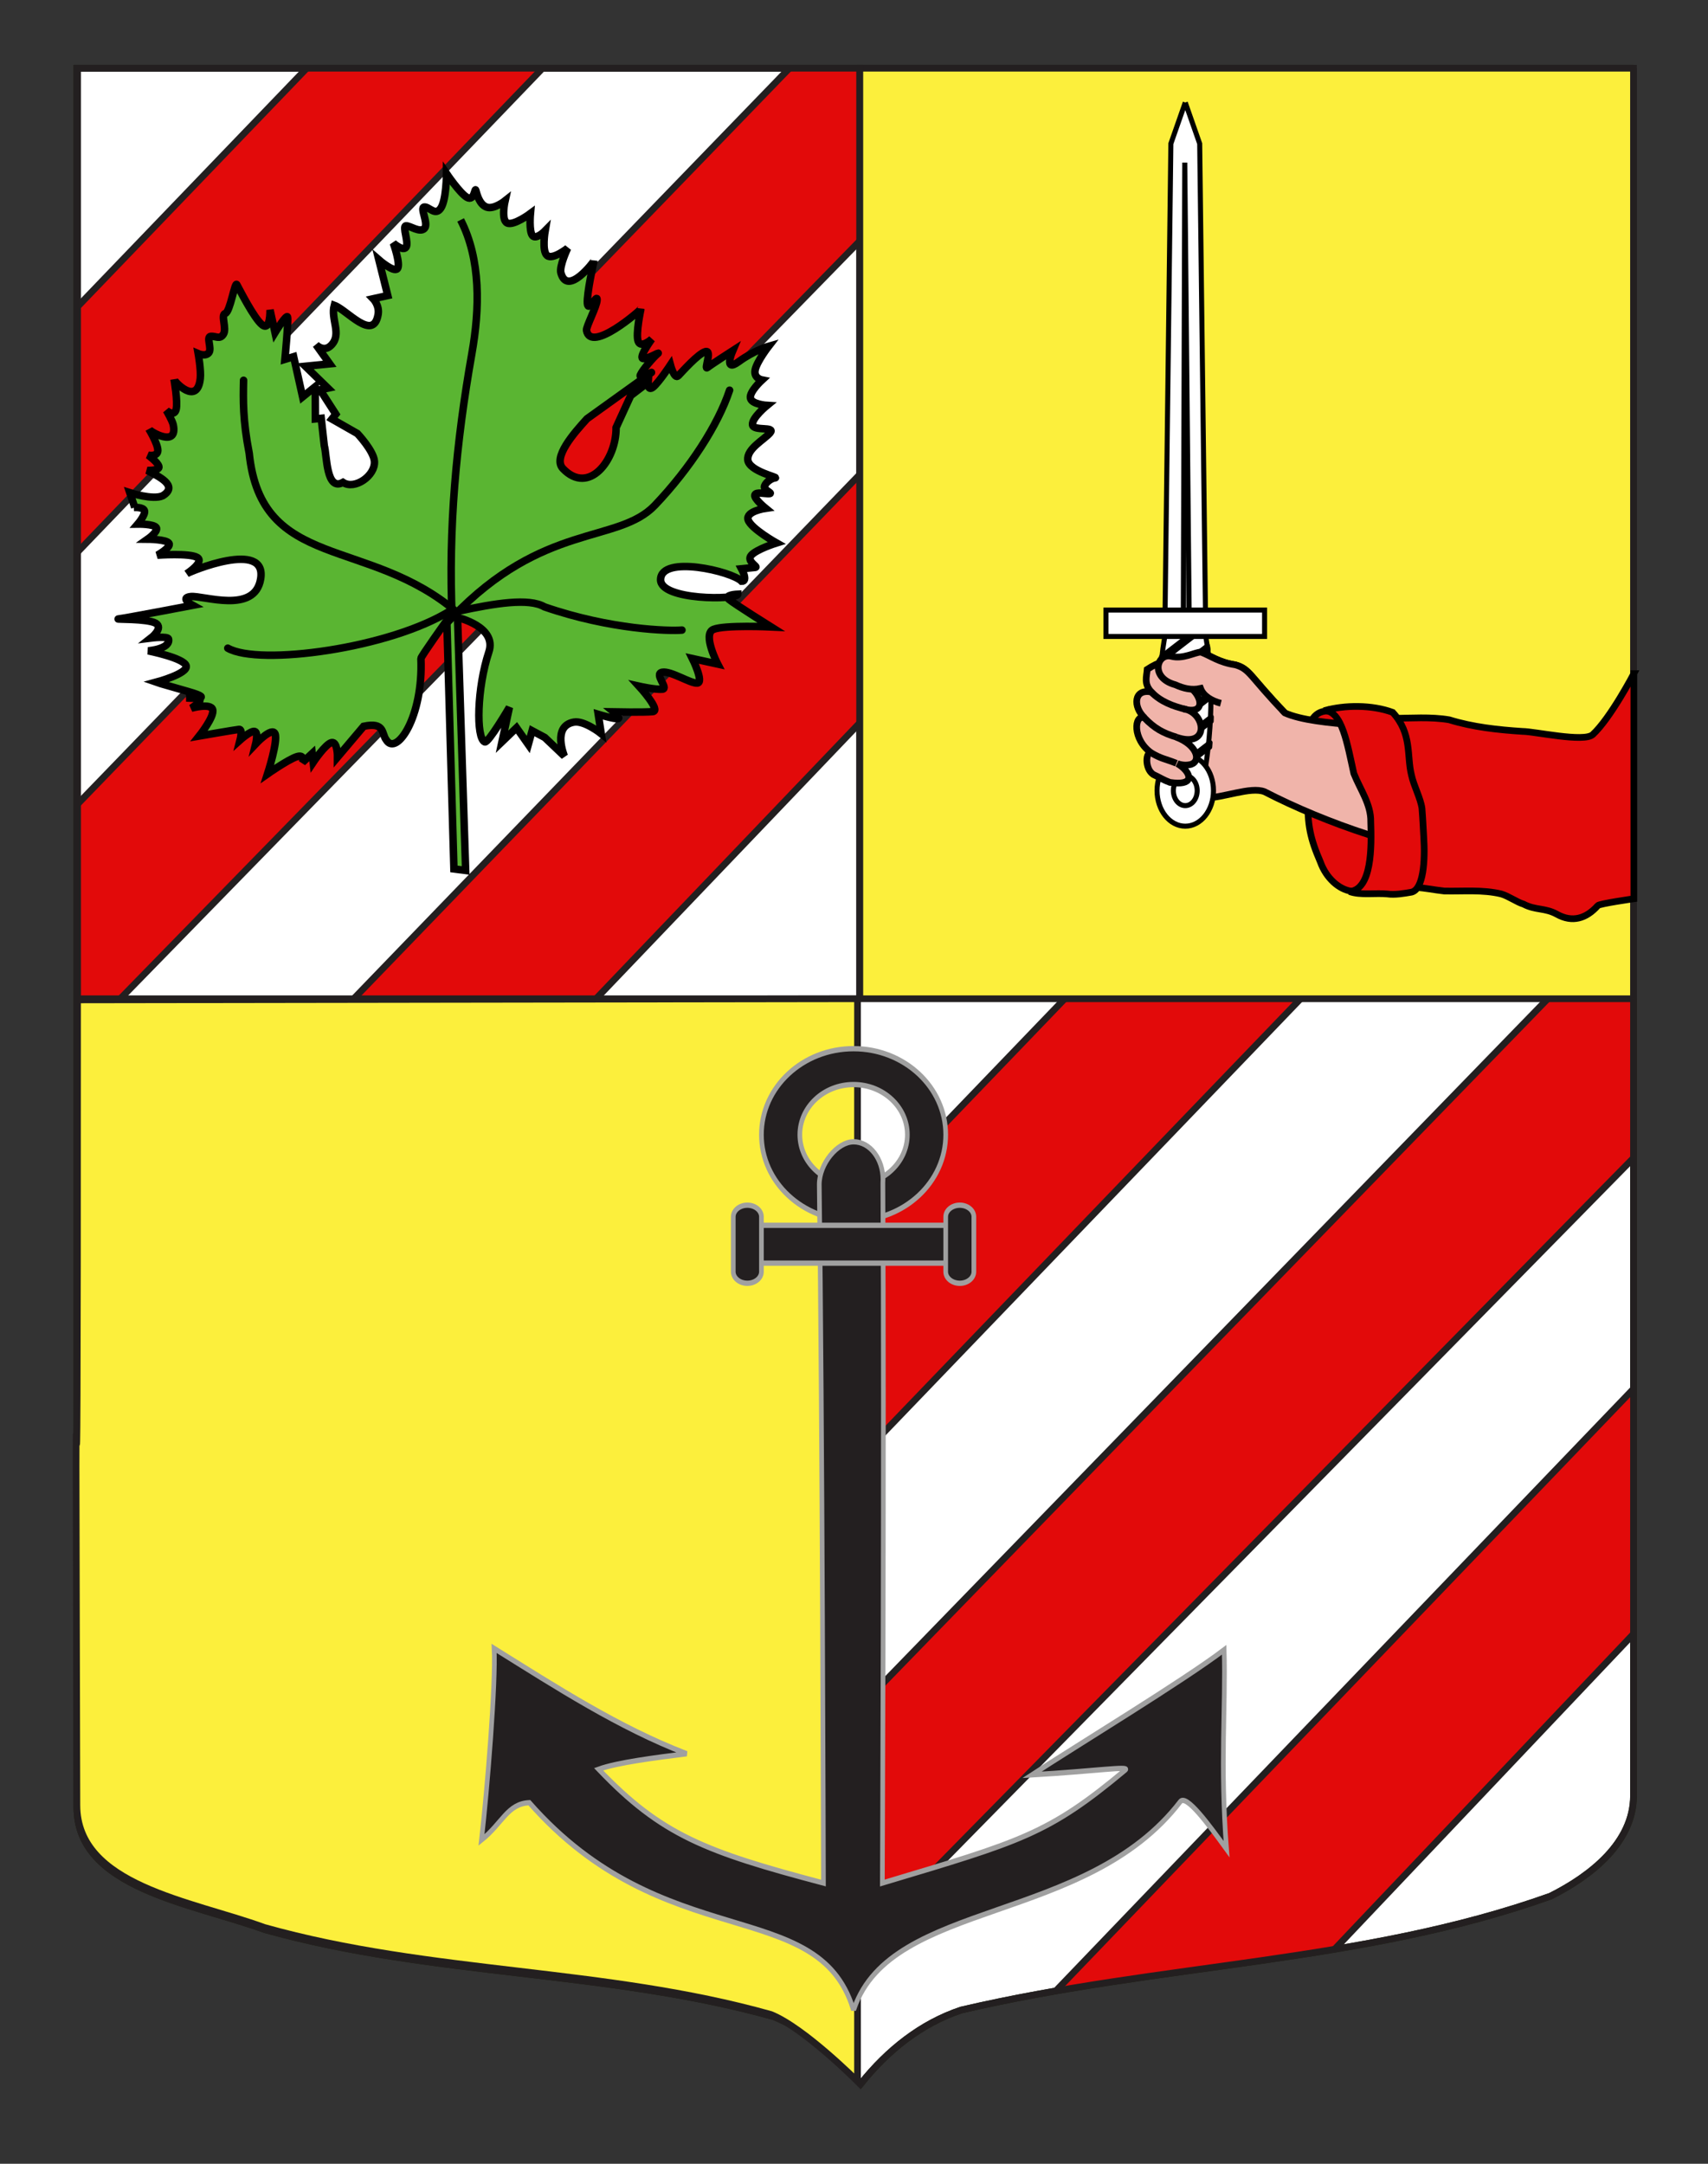
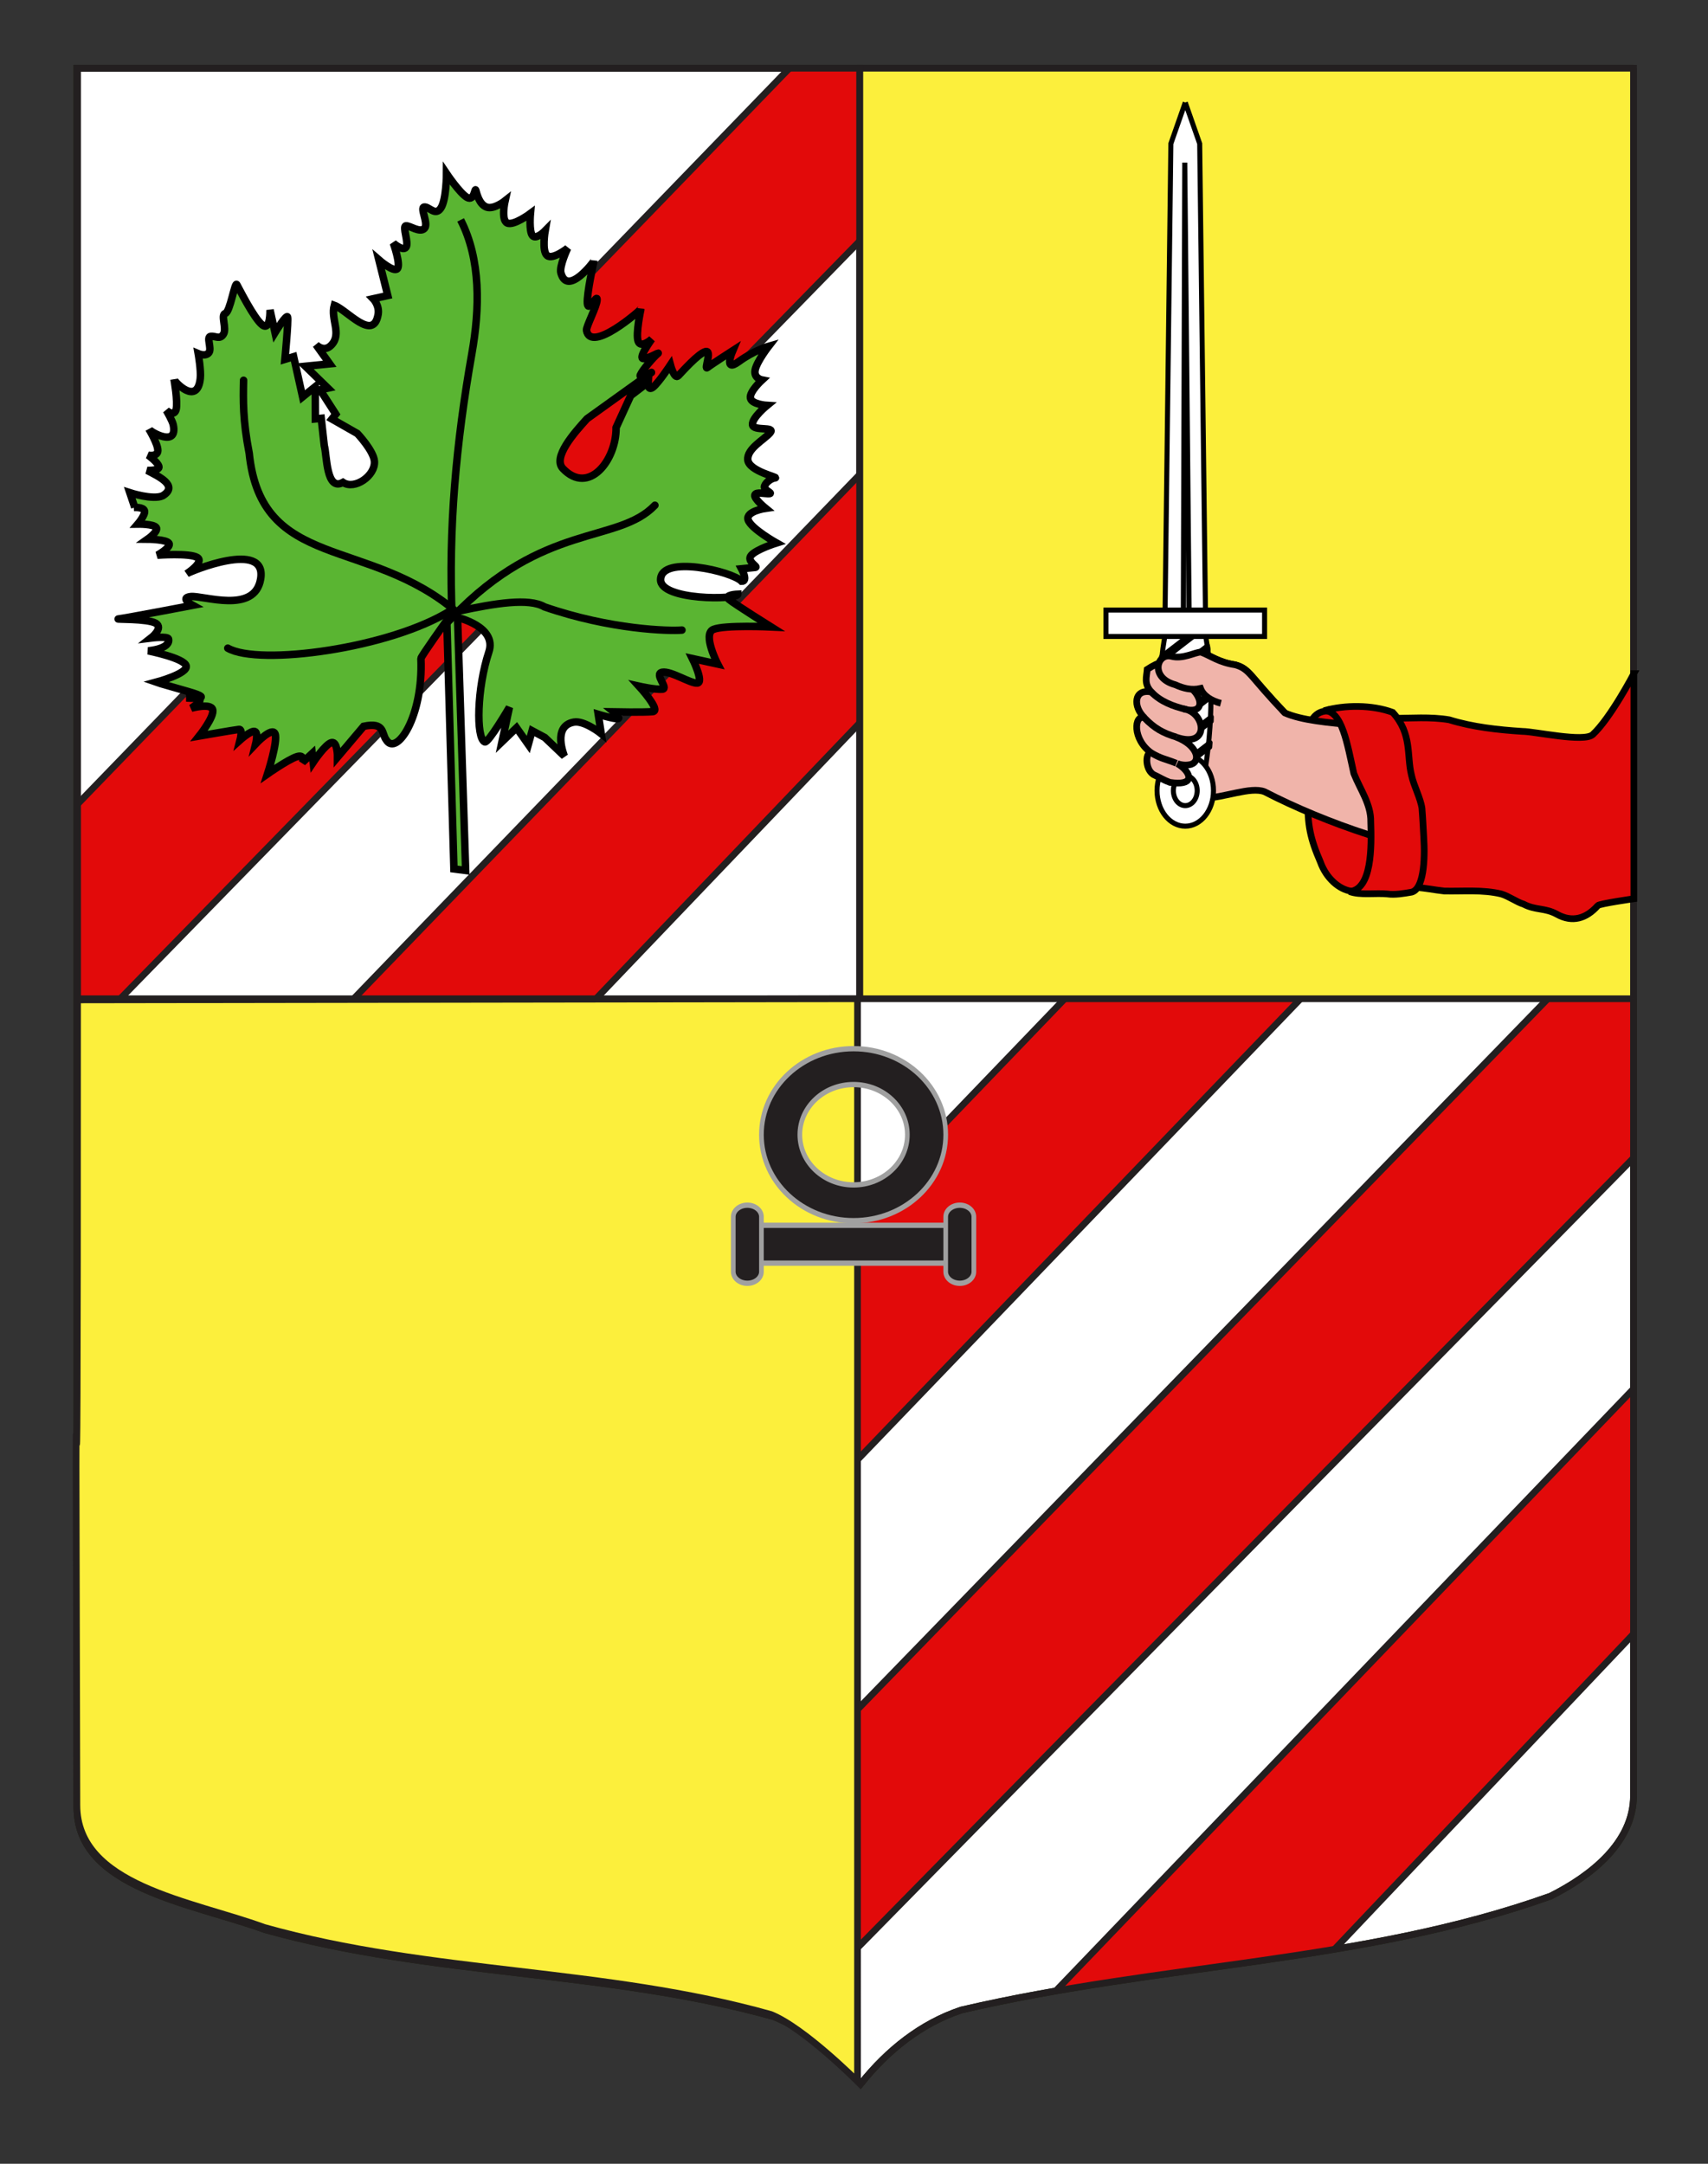
<svg xmlns="http://www.w3.org/2000/svg" xmlns:xlink="http://www.w3.org/1999/xlink" version="1.1" id="Autre_blason" x="0px" y="0px" width="255.119px" height="323.149px" viewBox="0 0 255.119 323.149" enable-background="new 0 0 255.119 323.149" xml:space="preserve">
  <rect x="0" y="0" width="255.119" height="323.149" fill="#333333" stroke="none" />
  <path id="Fond_ecu" fill="#FFFFFF" stroke="#1C2209" d="M243.991,10.188c-78,0-154.505,0-232.505,0c0,135.583,0,149.083,0,259.75  c0,12.043,17.098,14.25,28.1,18.25c25,7,51,6,76,13c5,2,9,6,12.999,10c4-5,9-9,15-11c30-7,60-7,88-17c6-3,12.406-8,12.406-15  C243.991,244.646,243.991,146.563,243.991,10.188" />
  <g>
    <defs>
      <path id="SVGID_1_" d="M243.991,10.188c-78,0-154.505,0-232.505,0c0,135.583,0,149.083,0,259.75c0,12.043,17.098,14.25,28.1,18.25    c25,7,51,6,76,13c5,2,9,6,12.999,10c4-5,9-9,15-11c30-7,60-7,88-17c6-3,12.406-8,12.406-15    C243.991,244.646,243.991,146.563,243.991,10.188" />
    </defs>
    <clipPath id="SVGID_2_">
      <use xlink:href="#SVGID_1_" overflow="visible" />
    </clipPath>
    <g clip-path="url(#SVGID_2_)">
      <polygon fill="#E20A0A" stroke="#231F20" points="246.254,241.63 195.059,295.629 153.587,301.63 246.687,204.613   " />
      <polygon fill="#E20A0A" stroke="#231F20" points="246.587,170.296 126.781,292.228 126.781,256.646 246.921,132.963   " />
      <polygon fill="#E20A0A" stroke="#231F20" points="195.731,147.63 114.67,231.963 114.67,195.317 160.507,147.63   " />
    </g>
    <use xlink:href="#SVGID_1_" overflow="visible" fill="none" stroke="#231F20" />
  </g>
  <polyline id="Quartier_senestre" fill="#FCEF3C" stroke="#231F20" points="243.99,149.16 128.421,149.16 128.421,10.188   243.99,10.188 243.99,149.16 " />
  <g>
    <defs>
      <polyline id="SVGID_3_" points="128.401,149.16 11.593,149.16 11.593,10.188 128.401,10.188 128.401,149.16   " />
    </defs>
    <clipPath id="SVGID_4_">
      <use xlink:href="#SVGID_3_" overflow="visible" />
    </clipPath>
    <g clip-path="url(#SVGID_4_)">
      <polygon fill="#E20A0A" stroke="#231F20" points="155.504,79.629 85.392,152.962 49.161,152.962 137.02,61.947   " />
      <polygon fill="#E20A0A" stroke="#231F20" points="142.757,21.296 9.131,158.211 9.131,122.629 124.272,3.613   " />
-       <polygon fill="#E20A0A" stroke="#231F20" points="86.064,4.963 5.004,89.296 5.004,52.65 50.84,4.963   " />
    </g>
    <use xlink:href="#SVGID_3_" overflow="visible" fill="none" stroke="#231F20" stroke-miterlimit="10" />
  </g>
  <path fill="#FCEF3C" stroke="#231F20" stroke-miterlimit="10" d="M11.585,149.331c0,135.583-0.425-0.171-0.102,120.272  c0.032,12.043,17.025,14.25,27.98,18.25c24.895,7,50.785,6,75.679,13c4.979,2,12.944,10,12.944,10V149.16L11.585,149.331z" />
  <g id="Feuille_de_vigne">
    <path id="path11862" fill="#5AB532" stroke="#000000" stroke-width="1.119" d="M107.201,99.175l-3.784-0.825   c0,0,1.764,3.562,0.745,3.663c-1.017,0.102-3.934-1.845-5.241-1.616c-1.308,0.23,1.031,2.434,0.012,2.535   c-1.016,0.102-3.492-0.455-3.492-0.455s3.363,3.671,2.056,3.801c-1.309,0.129-5.816,0.043-5.816,0.043s1.168,0.951,0.586,1.008   c-0.581,0.059-2.912-0.646-2.912-0.646l0.451,2.892c0,0-2.508-2.006-4.08-1.73c-3.31,0.577-1.428,5.08-1.428,5.08l-2.923-2.781   l-1.895-1.013l-0.571,2.06l-1.757-2.496l-2.17,2.084l1.107-5.148c0,0-3.161,5.4-3.68,5.174c-1.334-0.582-1.173-8.072,0.613-13.443   c1.258-3.781-4.679-5.141-4.679-5.141l1.211,37.779l-1.752-0.226l-1.062-37.128c0,0-3.877,5.418-3.867,5.697   c0.371,8.759-3.665,14.632-5.172,12.17c-0.738-0.936-0.159-2.729-3.386-2.043l-3.901,4.611c0,0,0.023-2.37-0.884-2.182   c-0.907,0.19-2.747,2.942-2.747,2.942l-0.153-1.319l-1.447,1.344c0,0,0.43-1.277-0.877-0.847c-1.306,0.43-4.348,2.565-4.348,2.565   s1.574-4.859,1.132-5.982c-0.441-1.125-2.899,1.488-2.899,1.488s0.426-1.711-0.155-1.854c-0.583-0.143-2.175,1.283-2.175,1.283   s0.428-1.645-0.154-1.586c-0.582,0.057-5.956,0.99-5.956,0.99s2.311-2.898,2.016-3.938c-0.296-1.037-3.2-0.216-3.2-0.216   s1.486-0.947,1.301-1.329c-0.183-0.383-2.035-0.199-2.035-0.199s4.8,0.324,0.286-0.962c-4.515-1.288-4.806-1.393-4.806-1.393   s4.792-1.275,4.495-2.446c-0.297-1.172-5.682-2.24-5.682-2.24s3.379-0.268,3.044-1.771c-0.103-0.458-2.618-0.142-2.618-0.142   s1.919-1.491,0.715-2.205c-1.204-0.716-6.4-0.567-5.528-0.654c0.872-0.086,11.04-2.027,11.04-2.027s-2.047-1.114-0.297-1.306   c1.868-0.204,9.578,2.667,10.451-2.638c0.979-5.934-10.648-1.068-11.05-0.771c0,0,2.682-1.734,1.587-2.427   c-1.093-0.692-5.964-0.344-5.964-0.344s2.104-1.177,1.737-1.773c-0.366-0.598-3.201-0.616-3.201-0.616s1.666-1.166,1.3-1.73   c-0.367-0.564-2.766-0.527-2.766-0.527s1.157-1.349,1.008-1.967c-0.148-0.619-1.603-0.51-1.603-0.51l0.146-0.014l-0.738-2.195   c0,0,3.47,1.133,4.92,0.455c2.485-1.529-0.824-2.979-2.319-3.782c0,0,1.89,0.079,1.742-0.573c-0.149-0.652-1.608-1.71-1.608-1.71   s1.419,0.293,1.451-0.678c0.031-0.97-1.325-3.204-1.325-3.204c0.183,0.398,4.331,2.803,3.632-0.627   c-0.131-0.646-1.029-2.168-1.029-2.168s1.168,1.019,1.454-0.144c0.284-1.163-0.314-4.506-0.314-4.506   c0.052,0.365,3.476,4.012,3.925-0.122c0.131-1.21-0.31-3.707-0.31-3.707s1.13,0.489,1.599-0.158c0.47-0.646-0.449-2.357,0.278-2.43   c0.727-0.071,1.347,0.534,1.889-0.32c0.54-0.854-0.451-2.893,0.275-3.098c0.727-0.205,1.43-4.812,1.723-4.307   c0.294,0.504,2.571,5.082,3.812,6.027c1.241,0.944,1.151-2.249,1.151-2.249l0.745,3.396c0,0,1.731-2.84,1.879-2.321   c0.148,0.52-0.404,6.312-0.404,6.312l1.307-0.396l1.339,6.005l1.883-1.521l0.024,4.803l0.873-0.086l0.458,4.092   c0.405,1.445,0.269,6.862,2.79,5.48c1.75,1.166,4.854-1.005,4.698-3.145c-0.116-1.592-2.553-4.16-2.553-4.16l-3.792-2.16   l0.579-0.725l-2.345-3.637l1.161-0.249l-3.361-3.269l3.633-0.361l-2.051-2.866c0,0,1.189,1.272,2.327,0.036   c1.555-1.688-0.165-3.82,0.406-5.912c1.894,0.684,5.845,5.521,6.55,1.354c0.227-1.344-0.74-2.33-0.74-2.33l2.179-0.482l-1.335-5.34   c0,0,2.228,1.949,2.77,1.328c0.542-0.621-0.602-3.811-0.602-3.811s1.424,1.26,1.894,0.612s-0.598-3.144-0.016-3.2   c0.581-0.059,2.078,1.094,2.765,0.393c0.687-0.702-0.744-3.129-0.018-3.202c0.727-0.071,1.645,1.406,2.473,0.155   c0.83-1.249,0.846-5.154,0.846-5.154s1.979,2.941,3.072,3.566c1.094,0.626,1.155-1.582,1.302-1.062   c0.148,0.518,0.52,2.116,1.613,2.509c1.092,0.392,2.758-0.94,2.758-0.94s-0.64,2.832,0.308,3.306   c0.947,0.474,3.481-1.413,3.481-1.413s-0.241,2.659,0.308,3.306c0.548,0.646,1.887-0.721,1.887-0.721s-0.53,3.056,0.31,3.706   c0.84,0.651,3.048-1.104,3.048-1.104s-1.283,2.697-0.999,3.703c0.999,3.531,4.935-1.729,4.935-1.824c0,0-1.103,4.914-0.986,6.371   c0.118,1.457,1.483-1.549,1.451-0.545c-0.031,1.005-1.667,4.025-1.576,4.561c0.6,3.514,8.126-3.062,8.126-3.207   c0,0-0.817,3.717-0.412,4.844c0.406,1.129,2.035-0.334,2.035-0.334s-1.662,2.266-1.44,2.811c0.221,0.545,2.902-1.088,2.323-0.631   c-0.579,0.459-2.278,2.428-2.601,3.193c-0.322,0.768,2.756-1.074,1.309-0.129l-9.272,6.658c-1.949,2.135-5.167,5.786-3.597,7.438   c3.847,4.048,7.988-1.243,7.945-6.126l2.177-4.762l2.607-1.993c0,0-0.102,1.378,0.73,0.728c0.833-0.649,2.601-3.326,2.601-3.326   s0.593,2.21,1.172,1.618c0.578-0.591,2.963-3.296,4.053-3.604c1.088-0.307-0.277,2.83,0.303,2.373   c0.58-0.457,3.768-2.51,3.768-2.51s-1.437,3.346,0.882,1.648c2.316-1.697,4.495-2.314,4.495-2.314s-1.769,2.279-2.017,3.537   c-0.249,1.26,1.025,1.5,1.025,1.5s-1.917,1.758-1.73,2.707s2.478,1.089,2.478,1.089s-2.281,1.86-2.166,2.884   c0.114,1.023,3.491,0.188,2.624,1.209c-0.866,1.02-3.513,2.383-3.323,4.066c0.19,1.682,4.667,2.606,4.085,2.664   c-0.582,0.057-1.378,0.637-1.593,1.225c-0.215,0.59,1.313,1.072,0.732,1.129c-0.582,0.058-2.038-0.332-2.179,0.217   c-0.143,0.548,1.609,1.975,1.609,1.975s-3.015,0.432-2.609,1.727c0.408,1.295,4.235,3.449,4.235,3.449s-2.977,0.93-3.772,1.842   c-0.794,0.913,1.174,1.753,0.591,1.81c-0.581,0.058-2.035,0.202-2.035,0.202s1.027,1.9,0.011,1.867   c-1.425-1.488-12.038-3.977-12.108-0.254c-0.059,3.137,11.541,3.055,11.535,2.179c0,0-2.18,0.083-1.304,0.796   c0.875,0.715,6.274,4.096,6.274,4.096s-6.956-0.324-8.625,0.375C104.878,94.704,107.201,99.175,107.201,99.175z" />
    <g id="g11864">
-       <path id="path11866" fill="none" stroke="#000000" stroke-width="1.119" stroke-linecap="round" d="M69.004,33.25l-0.199-0.403    c3.047,5.953,2.858,13.264,1.68,19.933c-2.374,13.433-3.524,26.234-2.954,39.435c13.627-14.281,24.781-10.969,30.291-16.756    c5.265-5.527,9.438-12.012,11.155-17.185" />
+       <path id="path11866" fill="none" stroke="#000000" stroke-width="1.119" stroke-linecap="round" d="M69.004,33.25l-0.199-0.403    c3.047,5.953,2.858,13.264,1.68,19.933c-2.374,13.433-3.524,26.234-2.954,39.435c13.627-14.281,24.781-10.969,30.291-16.756    " />
      <path id="path11868" fill="none" stroke="#000000" stroke-width="1.119" stroke-linecap="round" d="M68.316,91.5    c-13.282-11.43-29.267-6.158-31.091-23.789c-0.977-5.046-0.904-7.969-0.845-10.918" />
      <path id="path11870" fill="none" stroke="#000000" stroke-width="1.119" stroke-linecap="round" d="M67.327,91.174    c-9.036,5.664-28.625,8.315-33.305,5.628" />
      <path id="path11872" fill="none" stroke="#000000" stroke-width="1.119" stroke-linecap="round" d="M68.512,91.269    c5.45-1.173,10.472-1.997,12.819-0.634c9.912,3.426,18.687,3.628,20.532,3.465" />
    </g>
  </g>
  <g id="Dextrochere">
    <path id="path2856" fill="#E20A0A" stroke="#000000" d="M197.964,106.194c6.84-0.645,8.576,14.198,7.512,22.966   c-0.557,6.149-6.489,4.475-8.252-0.42c-1.522-3.52-1.967-5.608-1.851-9.54C195.72,114.933,193.666,106.727,197.964,106.194z" />
    <path id="Bras" fill="#F0B4AA" stroke="#000000" d="M174.935,98.01c-1.053,2.834-1.123,2.504-1.844,4.269   c0.193,0.103-0.374,10.81,0.042,11.535c0.777,1.352,1.775,3.222,2.37,3.499c1.696,0.788,4.033,1.889,4.273,1.889   c2.966-0.017,7.021-1.778,9.107-0.963c9.029,4.665,21.592,9.053,32.132,10.093l-5.401-18.54c-7.892-1.687-18.8-1.186-23.679-3.307   c-5.314-5.531-5.209-6.551-7.407-7.188c-2.517-0.386-3.575-1.307-5.152-1.911C178.432,97.417,176.684,98.481,174.935,98.01z" />
    <g id="Epee">
      <path id="rect4549" fill="#FFFFFF" stroke="#000000" stroke-width="0.75" d="M174.198,94.022c1.568-7.204,4.118-7.204,5.686,0    c1.569,7.204,1.13,16.071-0.291,23.274c-1.423,7.204-3.314,7.204-4.81,0C173.288,110.093,172.629,101.226,174.198,94.022z" />
      <path id="rect2770" fill="#FFFFFF" stroke="#000000" stroke-width="0.75" d="M177.041,15.308l2.153,6.146l0.878,71.108h-6.062    l0.878-71.108L177.041,15.308" />
      <path id="path2773" fill="#A0A0A0" stroke="#000000" stroke-width="0.75" stroke-miterlimit="10" d="M177.625,91.921    l-0.659-67.639l-0.22,67.639H177.625z" />
      <path id="path16111" fill="none" stroke="#000000" stroke-width="0.75" stroke-linecap="round" stroke-linejoin="round" stroke-miterlimit="10" d="    M179.586,119.798c0.045-0.247,0.092-0.491,0.134-0.737l-4.358,3.363c0.049,0.173,0.103,0.344,0.156,0.518L179.586,119.798z     M180.255,115.599c0.032-0.238,0.062-0.475,0.091-0.714l-5.7,4.406c0.035,0.185,0.071,0.37,0.108,0.553L180.255,115.599z     M180.69,111.581c0.019-0.228,0.035-0.454,0.052-0.681l-6.657,5.138c0.028,0.19,0.061,0.38,0.092,0.569L180.69,111.581z     M180.911,107.721c0.008-0.216,0.014-0.434,0.018-0.65l-7.278,5.62c0.021,0.194,0.043,0.388,0.064,0.582L180.911,107.721z     M180.933,104.018c-0.004-0.209-0.007-0.418-0.013-0.628l-7.569,5.846c0.012,0.2,0.028,0.399,0.043,0.599L180.933,104.018z     M180.772,100.454c-0.015-0.201-0.027-0.405-0.043-0.605l-7.526,5.811c0.004,0.208,0.007,0.419,0.014,0.628L180.772,100.454z     M180.442,97.027c-0.017-0.125-0.031-0.249-0.048-0.374c-0.011-0.066-0.023-0.136-0.034-0.202l-7.126,5.5    c-0.009,0.216-0.013,0.433-0.018,0.651L180.442,97.027z M179.894,93.761c-0.036-0.186-0.073-0.369-0.112-0.552l-6.284,4.854    c-0.025,0.232-0.052,0.467-0.077,0.698L179.894,93.761z" />
      <rect id="Garde" x="165.195" y="91.112" fill="#FFFFFF" stroke="#000000" stroke-width="0.75" width="23.691" height="3.94" />
      <g id="g5445" transform="translate(0,4)">
        <path id="path5443" fill="#FFFFFF" stroke="#000000" stroke-width="0.75" d="M181.254,114.087     c-0.002,2.93-1.891,5.304-4.217,5.301c-2.328-0.003-4.212-2.379-4.211-5.311c0-0.001,0-0.005,0-0.008     c0.002-2.932,1.891-5.304,4.218-5.302s4.212,2.381,4.21,5.31C181.254,114.081,181.254,114.085,181.254,114.087z" />
        <path id="path5441" fill="#FFFFFF" stroke="#000000" stroke-width="0.75" d="M178.82,114.078c0,1.238-0.796,2.24-1.779,2.24     c-0.981,0-1.777-1.002-1.777-2.24l0,0c0-1.236,0.796-2.239,1.777-2.239C178.024,111.839,178.82,112.842,178.82,114.078     L178.82,114.078z" />
      </g>
    </g>
    <g id="Doigts" transform="matrix(0.994,0.106,-0.106,0.994,38.427,-34.72)">
      <g id="g2850" transform="matrix(0.993,-0.118,0.118,0.993,-34.331,36.855)">
        <path id="path15830" fill="#F0B4AA" stroke="#000000" d="M174.098,102.564c-1.558-0.009-2.418,0.019-4.309,1.214     c-0.092,1.102-0.566,2.161,0.591,3.399c-2.681-0.583-2.798,2.205-1.084,3.827c-1.551-0.578-1.919,3.223,1.002,5.301     c-0.874-0.45-1.131,2.306,0.218,3.197c0.958,0.457,1.554,0.867,2.455,1.206c3.525,0.577,3.26-1.062,1.88-2.265     c-0.218-0.191-0.465-0.37-0.729-0.527c0.688,0.251,1.361,0.31,2.06,0.135c1.549-0.529,0.858-2.909-2.154-4.081     c5.044,1.813,4.439-3.68,1.132-4.215c3.885,1.161,2.561-2.99-0.224-3.849l-1.459-1.141L174.098,102.564z" />
        <path id="path22348" fill="#F0B4AA" stroke="#000000" d="M170.346,107.175c1.427,1.464,3.172,2.151,5.215,2.674" />
        <path id="path22350" fill="#F0B4AA" stroke="#000000" d="M169.241,110.98c1.546,1.664,2.817,2.349,4.812,2.985" />
        <path id="path22352" fill="#F0B4AA" stroke="#000000" d="M170.251,116.275c1.564,0.933,1.923,0.848,3.731,1.588" />
      </g>
    </g>
    <path id="Pouce" fill="#F0B4AA" stroke="#000000" d="M191.936,106.483c-5.315-5.531-5.209-6.55-7.408-7.188   c-2.517-0.386-3.574-1.307-5.153-1.911c-0.942,0.034-2.691,1.097-4.439,0.626c-2.117-0.506-3.239,3.202,0.606,4.253   c1.241,0.557,2.437,0.857,3.782,0.553c0.435,1.138,1.654,1.853,3.032,2.217" />
    <path id="path3634" fill="#E20A0A" stroke="#000000" d="M244.046,100.6c0,0-3.479,6.658-6.156,9.119   c-1.337,1.173-8.67-0.487-10.506-0.487c-3.625-0.237-7.389-0.639-10.913-1.733c-2.795-0.476-5.687-0.222-8.518-0.222   c-2.312-0.565-4.459-0.161-6.769-0.649c-0.897-0.263-1.55-0.575-2.849-0.649c4.302,1.374,4.502,7.241,5.64,11.754   c0.53,1.244,1.392,3.748,1.392,5.088c-0.363,4.147,0.225,7.219-2.593,10.038c8.601-0.857,9.82-0.13,12.952,0.212   c2.842,0.062,5.708-0.234,8.511,0.436c1.115,0.327,2.336,1.228,3.328,1.519c1.818,0.955,3.192,0.518,4.999,1.519   c2.272,1.264,4.353,0.668,6.105-1.306c0.241-0.282,5.376-1.015,5.376-1.015V100.6z" />
    <path id="path2860" fill="#E20A0A" stroke="#000000" d="M197.768,106.145c2.703-0.115,3.484,5.083,4.451,9.372   c0.952,2.411,2.577,4.583,2.527,7.217c0.131,3.733,0.185,10.131-3.168,10.413c1.565,0.59,3.946,0.191,5.616,0.361   c1.164,0.169,2.54-0.074,3.656-0.271c1.758-0.464,2.044-4.599,1.808-8.272c-0.108-1.781-0.121-2.468-0.262-4.245   c-0.218-1.535-1.22-3.33-1.573-4.986c-0.723-2.86,0.133-6.146-2.799-9.345C204.938,105.248,200.86,105.259,197.768,106.145z" />
  </g>
  <g id="Ancre" transform="matrix(0.697,0,0,0.789,24.818,26.24)">
    <path id="path9478" fill="#231F20" stroke="#A0A0A0" d="M147.309,165.243c-10.898,0-19.742,7.292-19.742,16.281   c0,8.984,8.846,16.276,19.742,16.276c10.904,0,19.75-7.292,19.75-16.276C167.06,172.536,158.213,165.243,147.309,165.243z    M147.309,172.032c6.362,0,11.53,4.249,11.53,9.494c0,5.239-5.168,9.502-11.53,9.502c-6.356,0-11.51-4.263-11.51-9.502   C135.799,176.28,140.953,172.032,147.309,172.032z" />
-     <path id="path11290" fill="#231F20" stroke="#A0A0A0" d="M147.325,182.868c-3.467,0-7.357,4.154-7.362,8.1   c0.661,43.879,0.895,132.208,0.895,132.208c-25.296-5.916-34.708-9.058-48.181-21.536c3.975-1.284,12.316-2.214,18.862-2.943   c-14.533-4.937-27.843-12.548-41.255-19.934c0.407,6.381-1.485,26.844-2.707,36.262c4.478-3.156,5.564-6.871,10.252-7.058   c28.861,29.026,61.714,17.463,69.333,38.901h0.3c8.097-20.591,49.716-15.858,69.871-39.103c1.288-1.485,6.17,4.444,9.908,8.992   c-1.415-16.051-0.158-26.839-0.513-37.732c-8.765,5.893-31.76,18.206-41.183,23.669c13.475-0.687,21.085-1.725,20.009-0.931   c-16.514,12.203-22.357,13.55-52.072,21.411c0,0,0.413-83.122,0.109-132.418c0.003-0.033-0.003-0.069,0-0.1   c0.015-0.207,0.025-0.416,0.025-0.629C153.613,186.076,150.795,182.868,147.325,182.868z" />
    <g>
      <rect x="126.189" y="198.678" fill="#231F20" stroke="#A0A0A0" width="42.437" height="7.16" />
      <path fill="#231F20" stroke="#A0A0A0" d="M127.568,207.454c0,1.213-1.354,2.195-3.018,2.195l0,0c-1.665,0-3.016-0.982-3.016-2.195    v-10.388c0-1.215,1.352-2.198,3.016-2.198l0,0c1.665,0,3.018,0.983,3.018,2.198V207.454z" />
      <path fill="#231F20" stroke="#A0A0A0" d="M173.091,207.454c0,1.213-1.348,2.195-3.017,2.195l0,0c-1.667,0-3.017-0.982-3.017-2.195    v-10.388c0-1.215,1.349-2.198,3.017-2.198l0,0c1.668,0,3.017,0.983,3.017,2.198V207.454z" />
    </g>
  </g>
</svg>